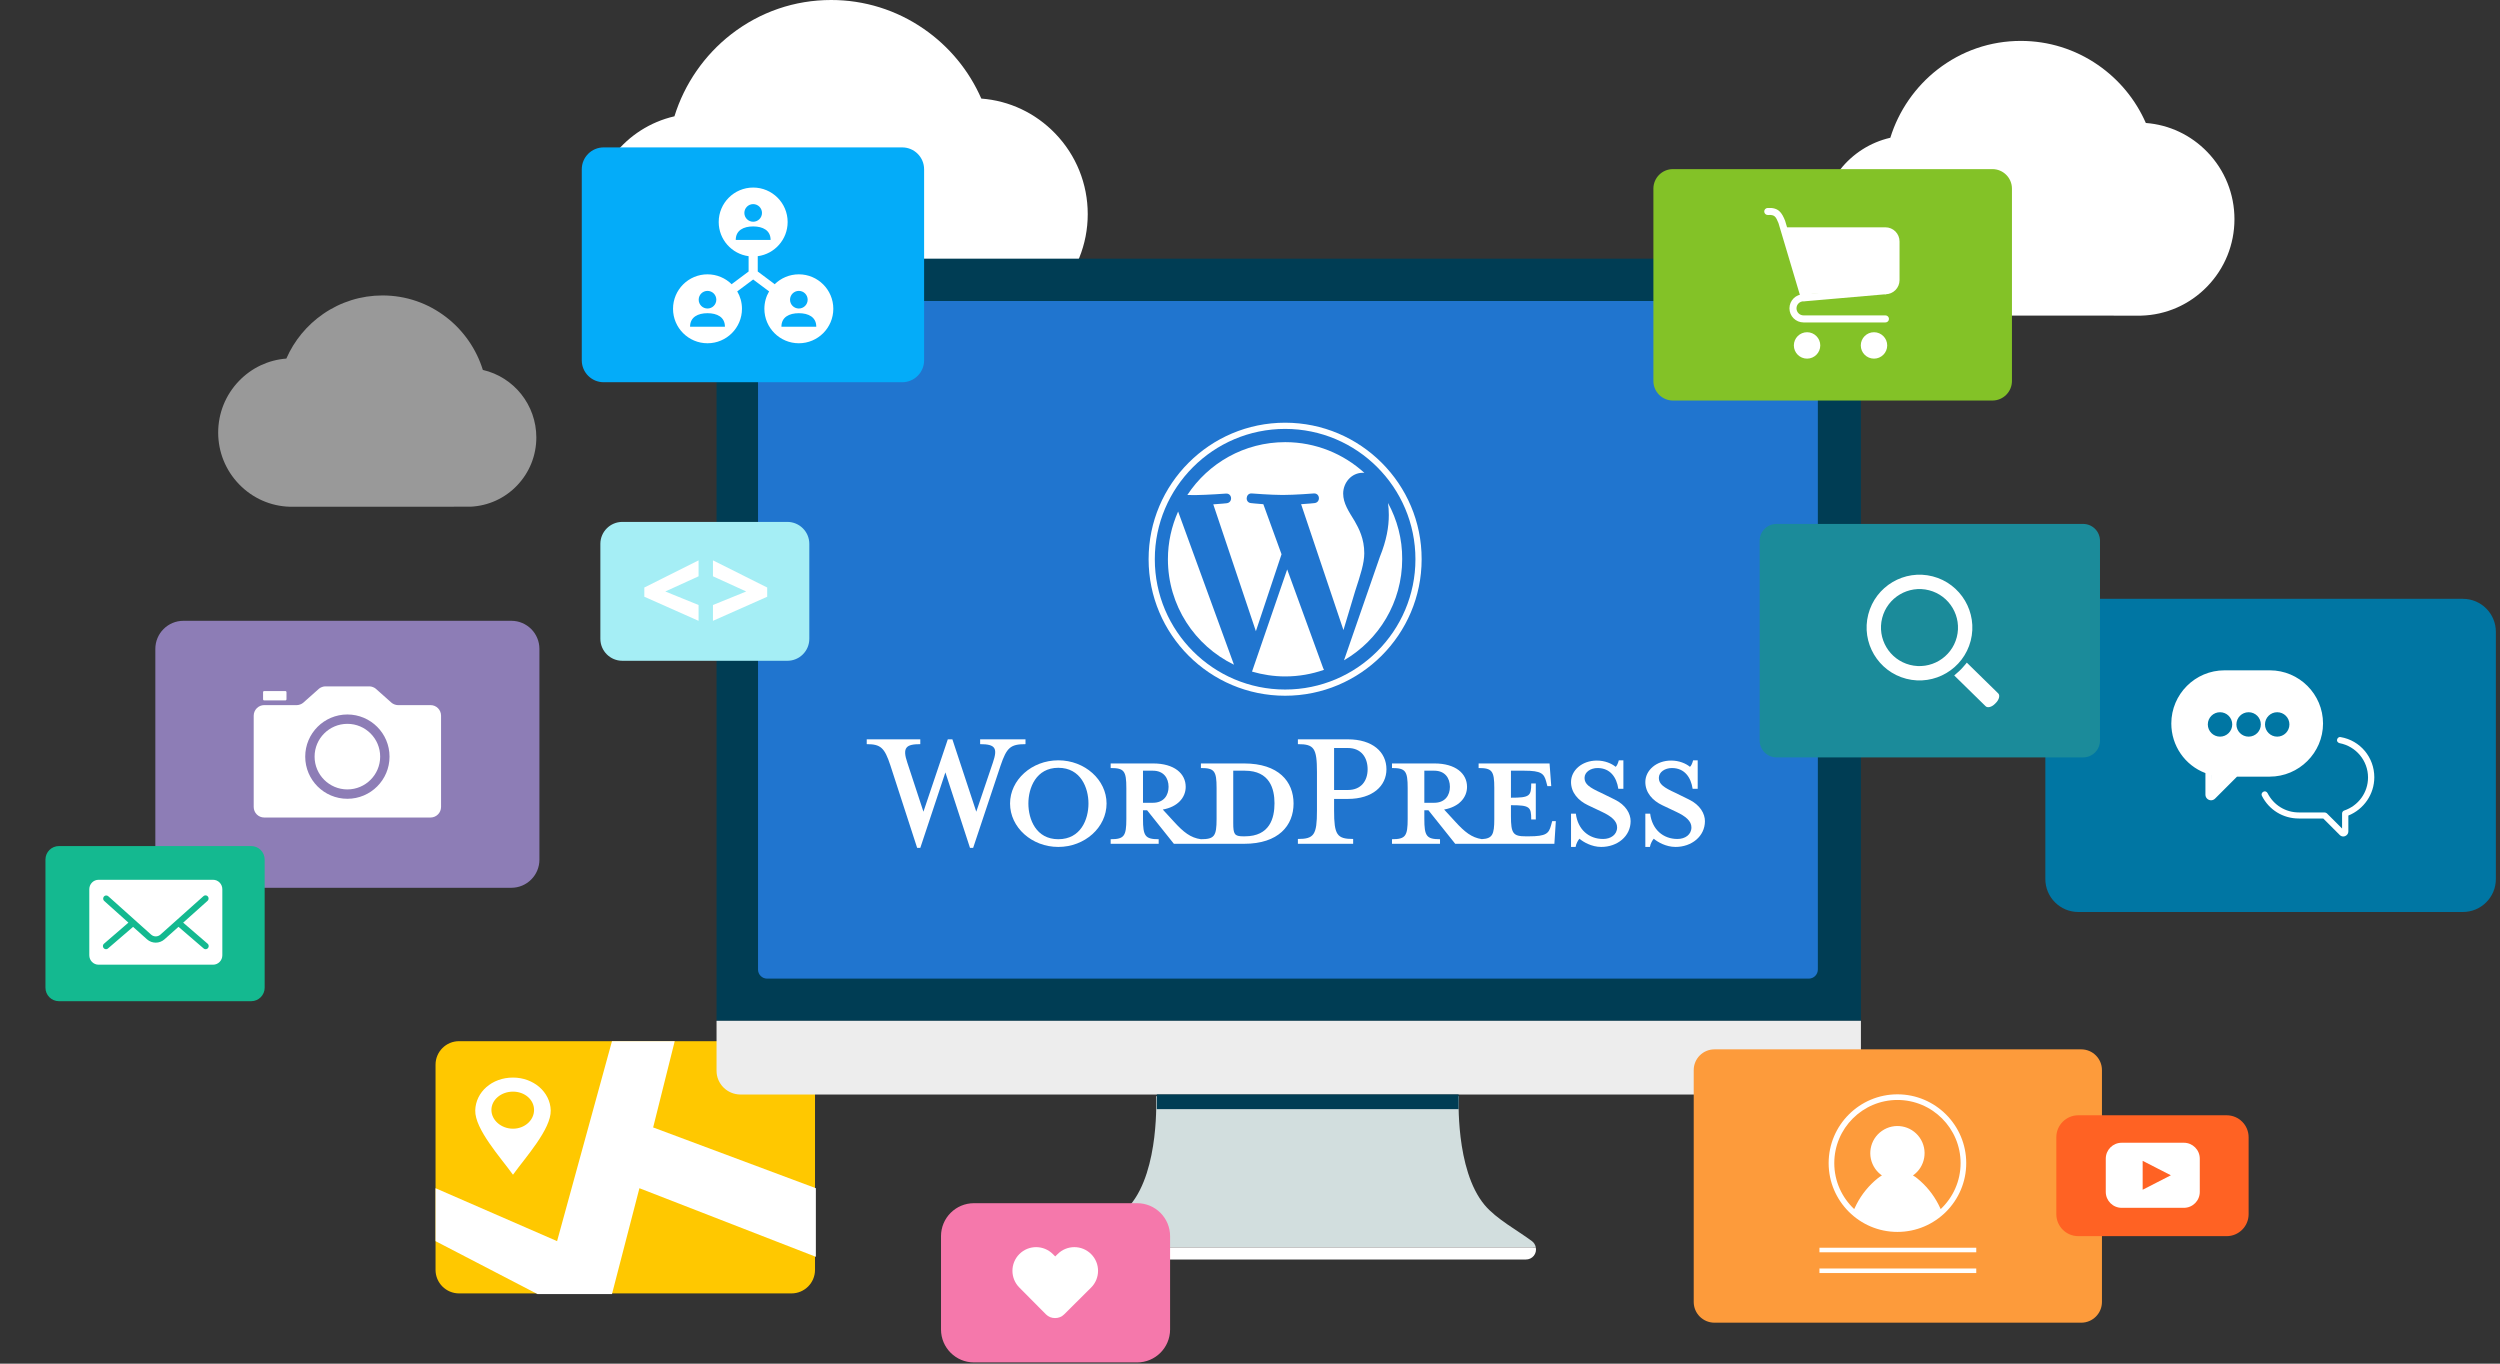
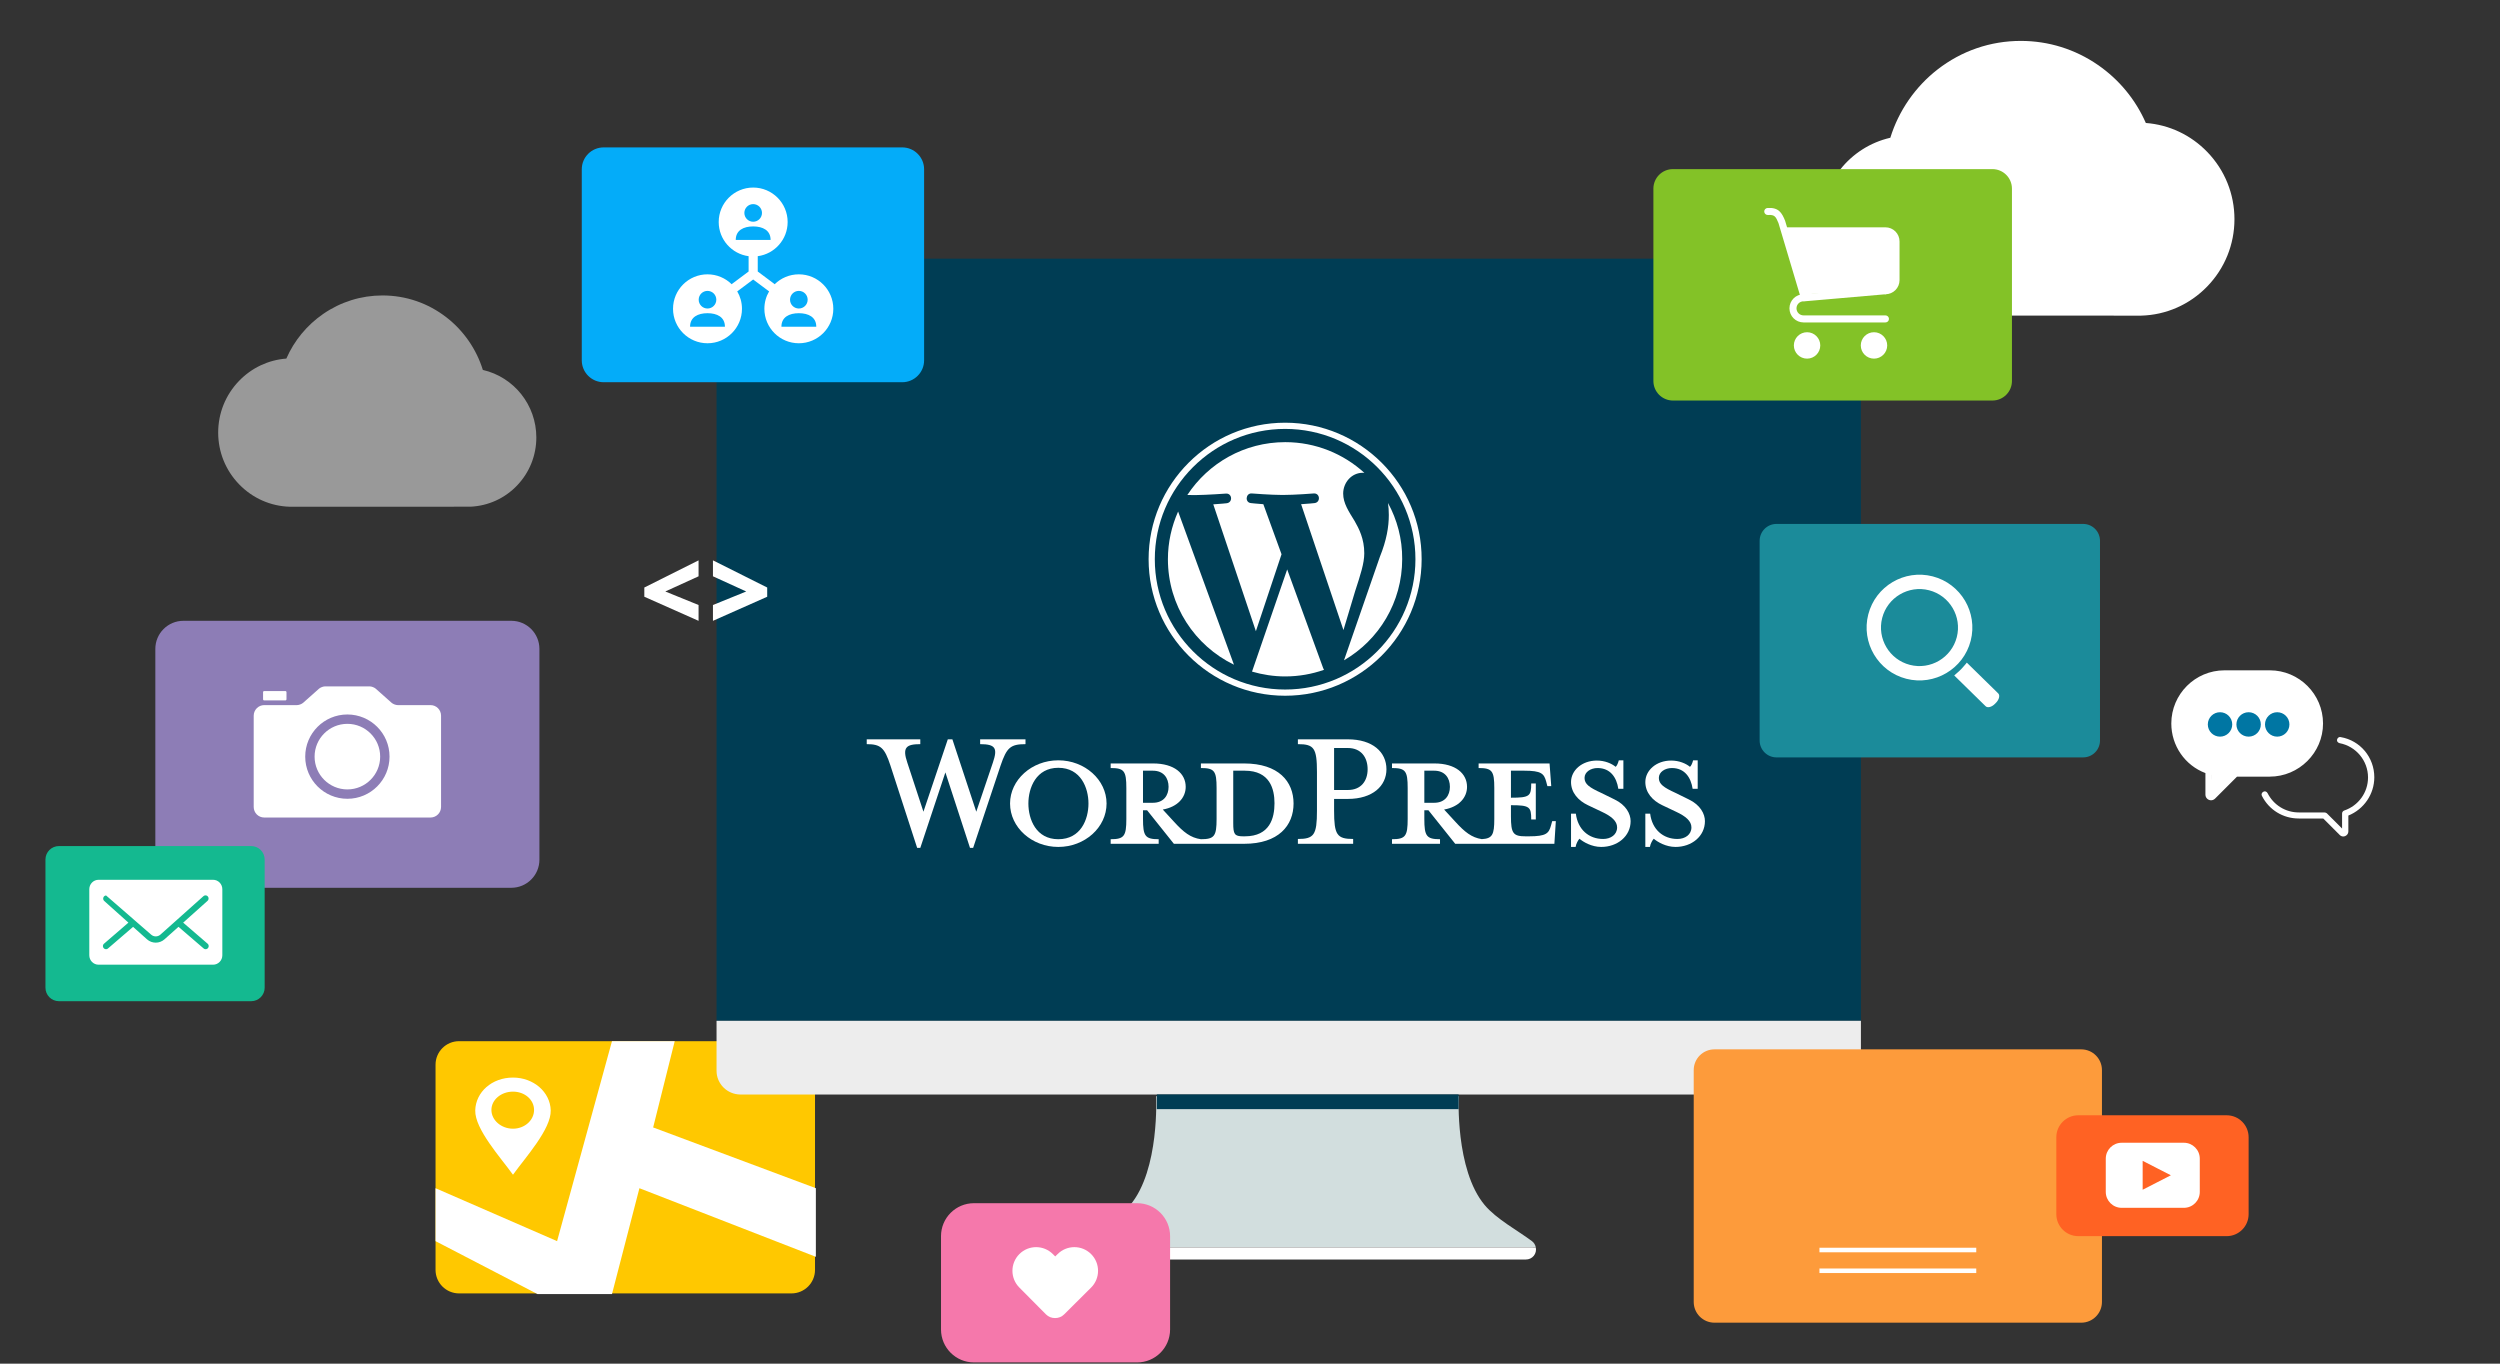
<svg xmlns="http://www.w3.org/2000/svg" width="550px" height="300px" viewBox="0 0 550 300">
  <rect x="0" y="0" width="550" height="300" fill="#333333" stroke="none" />
  <title>Translations-WordPress</title>
  <desc>Created with Sketch.</desc>
  <defs />
  <g id="SVG" stroke="none" stroke-width="1" fill="none" fill-rule="evenodd">
    <g id="Translations-WordPress">
      <g id="wp" transform="translate(10, 0)">
        <g id="Group-2" transform="translate(38, 0)" fill="#FFFFFF">
-           <path d="M160.449,7.547 C154.088,2.61 146.479,0 138.445,0 C131.134,0 124.088,2.198 118.068,6.356 C112.486,10.211 108.13,15.495 105.416,21.686 C99.242,22.155 93.5,24.86 89.15,29.374 C84.539,34.16 82,40.457 82,47.106 C82,53.786 84.56,60.105 89.208,64.898 C93.848,69.682 100.047,72.414 106.663,72.591 C106.707,72.592 166.121,72.577 168.702,72.574 C174.85,72.28 180.517,69.674 184.737,65.235 C188.971,60.781 191.302,54.942 191.302,48.793 C191.302,37.646 183.634,28.048 172.926,25.587 C170.738,18.492 166.337,12.117 160.449,7.547 Z" id="Cloud" transform="translate(136.651, 36.295) scale(-1, 1) translate(-136.651, -36.295) " />
          <path d="M417.891,15.284 C412.595,11.173 406.259,9 399.57,9 C393.482,9 387.615,10.83 382.604,14.292 C377.956,17.502 374.328,21.902 372.069,27.056 C366.928,27.447 362.147,29.699 358.526,33.458 C354.687,37.442 352.572,42.685 352.572,48.221 C352.572,53.784 354.704,59.045 358.574,63.036 C362.437,67.019 367.598,69.294 373.108,69.441 C373.144,69.442 422.614,69.429 424.762,69.427 C429.882,69.182 434.6,67.012 438.113,63.316 C441.639,59.608 443.58,54.746 443.58,49.627 C443.58,40.345 437.195,32.353 428.279,30.304 C426.458,24.397 422.793,19.089 417.891,15.284 Z" id="Cloud" transform="translate(398.076, 39.221) scale(-1, 1) translate(-398.076, -39.221) " />
          <path d="M50.235,69.833 C46.162,66.671 41.289,65 36.145,65 C31.463,65 26.951,66.407 23.096,69.07 C19.522,71.539 16.732,74.923 14.994,78.887 C11.041,79.187 7.364,80.919 4.579,83.81 C1.626,86.874 -3.26849658e-13,90.906 -3.26849658e-13,95.164 C-3.26849658e-13,99.442 1.639,103.488 4.616,106.557 C7.587,109.621 11.556,111.371 15.793,111.484 C15.821,111.484 53.867,111.474 55.52,111.473 C59.457,111.284 63.086,109.616 65.788,106.773 C68.499,103.921 69.992,100.182 69.992,96.245 C69.992,89.107 65.081,82.961 58.224,81.384 C56.824,76.841 54.005,72.759 50.235,69.833 Z" id="Cloud" opacity="0.5" />
        </g>
        <g transform="translate(0, 32)">
          <g id="maps" transform="translate(85.819, 196.439)" fill-rule="nonzero">
            <path d="M5.176,0.62 L78.307,0.62 L78.307,0.62 C81.166,0.62 83.483,2.938 83.483,5.796 L83.483,50.935 L83.483,50.935 C83.483,53.793 81.166,56.11 78.307,56.11 L5.176,56.11 L5.176,56.11 C2.317,56.11 1.88230317e-15,53.793 1.5322562e-15,50.935 L0,5.796 L7.66128098e-16,5.796 C4.16081124e-16,2.938 2.317,0.62 5.176,0.62 Z" id="Rectangle-39" fill="#FFC800" />
            <path d="M17.037,29.999 C14.341,26.25 8.626,19.969 8.734,15.844 C8.842,11.813 12.4,8.626 17.037,8.626 C21.567,8.626 25.233,11.813 25.341,15.844 C25.449,19.969 19.733,26.25 17.037,29.999 Z M17.037,11.719 C14.449,11.719 12.292,13.5 12.292,15.75 C12.292,18 14.449,19.875 17.037,19.875 C19.625,19.875 21.674,18 21.674,15.75 C21.674,13.5 19.625,11.719 17.037,11.719 Z" id="Shape" fill="#FFFFFF" />
            <polygon id="Path-5" fill="#FFFFFF" points="38.816 0.62 52.618 0.62 47.873 19.597 83.671 32.967 83.671 48.062 44.854 32.967 38.816 56.257 22.427 56.257 0 44.612 0 32.967 26.74 44.612" />
          </g>
          <g id="imac" transform="translate(147.464, 23.592)">
            <path d="M251.929,6.541 C251.934,3.661 249.583,1.321 246.675,1.311 L5.431,1.311 C2.522,1.321 0.171,3.661 0.176,6.541 L0.176,168.988 L251.938,168.988 L251.929,6.541 Z" id="Shape" fill="#003D54" fill-rule="nonzero" />
            <path d="M0.176,168.988 L0.176,179.972 C0.171,182.851 2.522,185.191 5.431,185.201 L246.684,185.201 C249.592,185.191 251.943,182.851 251.938,179.972 L251.938,168.988 L0.176,168.988 Z" id="Shape" fill="#EDEDED" fill-rule="nonzero" />
-             <path d="M11.301,10.629 L240.462,10.629 L240.462,10.629 C241.566,10.629 242.462,11.525 242.462,12.629 L242.462,157.705 L242.462,157.705 C242.462,158.809 241.566,159.705 240.462,159.705 L11.301,159.705 L11.301,159.705 C10.196,159.705 9.301,158.809 9.301,157.705 L9.301,12.629 L9.301,12.629 C9.301,11.525 10.196,10.629 11.301,10.629 Z" id="Rectangle-path" fill="#2075CF" fill-rule="nonzero" />
            <g id="Group" transform="translate(33.217, 37.203)" fill="#FFFFFF">
              <g id="Group-7" transform="translate(61.984, 0)" fill-rule="nonzero">
                <path d="M4.275,30.234 C4.275,40.427 10.191,49.255 18.806,53.441 L6.52,19.737 C5.094,22.953 4.275,26.502 4.275,30.234 Z" id="Shape" />
                <path d="M47.475,28.929 C47.475,25.744 46.322,23.529 45.351,21.83 C44.047,19.707 42.833,17.917 42.833,15.793 C42.833,13.427 44.623,11.212 47.171,11.212 C47.293,11.212 47.384,11.212 47.505,11.243 C42.924,7.056 36.796,4.478 30.092,4.478 C21.082,4.478 13.164,9.089 8.553,16.097 C9.159,16.127 9.736,16.127 10.221,16.127 C12.891,16.097 17.047,15.793 17.047,15.793 C18.442,15.702 18.594,17.765 17.199,17.917 C17.199,17.917 15.803,18.069 14.256,18.16 L23.63,46.069 L29.273,29.142 L25.268,18.129 C23.873,18.038 22.568,17.887 22.568,17.887 C21.173,17.796 21.355,15.672 22.72,15.763 C22.72,15.763 26.967,16.097 29.515,16.097 C32.215,16.097 36.371,15.763 36.371,15.763 C37.767,15.672 37.919,17.735 36.523,17.887 C36.523,17.887 35.128,18.038 33.58,18.129 L42.894,45.827 L45.472,37.241 C46.625,33.692 47.475,31.144 47.475,28.929 Z" id="Shape" />
                <path d="M30.516,32.479 L22.78,54.958 C25.086,55.626 27.543,56.02 30.061,56.02 C33.065,56.02 35.947,55.504 38.616,54.564 C38.556,54.442 38.495,54.321 38.434,54.2 L30.516,32.479 Z" id="Shape" />
                <path d="M52.693,17.856 C52.814,18.675 52.875,19.555 52.875,20.496 C52.875,23.104 52.389,26.047 50.903,29.718 L43.015,52.47 C50.69,48.011 55.817,39.699 55.817,30.203 C55.848,25.744 54.695,21.527 52.693,17.856 Z" id="Shape" />
                <path d="M30.061,0.2 C13.497,0.2 0.028,13.67 0.028,30.234 C0.028,46.798 13.497,60.267 30.061,60.267 C46.625,60.267 60.095,46.798 60.095,30.234 C60.125,13.67 46.625,0.2 30.061,0.2 Z M30.061,58.902 C14.256,58.902 1.393,46.039 1.393,30.234 C1.393,14.428 14.256,1.565 30.061,1.565 C45.867,1.565 58.73,14.428 58.73,30.234 C58.73,46.039 45.867,58.902 30.061,58.902 Z" id="Shape" />
              </g>
              <g id="Group-11" transform="translate(0, 69.229)">
                <path d="M83.179,21.967 L82.807,21.967 C80.896,21.967 80.631,21.489 80.631,19.047 L80.631,7.529 L83.179,7.529 C88.699,7.529 89.708,11.562 89.708,14.694 C89.708,17.932 88.699,21.967 83.179,21.967 L83.179,21.967 Z M60.778,14.588 L60.778,7.529 L62.955,7.529 C65.343,7.529 66.405,9.174 66.405,11.084 C66.405,12.943 65.343,14.588 62.955,14.588 L60.778,14.588 Z M83.02,5.936 L73.518,5.936 L73.518,6.944 C76.49,6.944 76.968,7.581 76.968,11.35 L76.968,18.145 C76.968,21.914 76.49,22.604 73.518,22.604 C71.236,22.285 69.696,21.064 67.572,18.729 L65.132,16.075 C68.422,15.491 70.174,13.42 70.174,11.084 C70.174,8.165 67.679,5.936 63.008,5.936 L53.665,5.936 L53.665,6.944 C56.638,6.944 57.115,7.581 57.115,11.35 L57.115,18.145 C57.115,21.914 56.638,22.604 53.665,22.604 L53.665,23.612 L64.228,23.612 L64.228,22.604 C61.256,22.604 60.778,21.914 60.778,18.145 L60.778,16.234 L61.681,16.234 L67.572,23.612 L83.02,23.612 C90.611,23.612 93.902,19.578 93.902,14.747 C93.902,9.917 90.611,5.936 83.02,5.936 L83.02,5.936 Z" id="Fill-1" />
                <path d="M24.099,16.553 L27.762,5.723 C28.824,2.591 28.346,1.689 24.949,1.689 L24.949,0.627 L34.929,0.627 L34.929,1.689 C31.585,1.689 30.788,2.485 29.461,6.36 L23.409,24.514 L22.72,24.514 L17.305,7.9 L11.784,24.514 L11.094,24.514 L5.202,6.36 C3.928,2.485 3.079,1.689 -0,1.689 L-0,0.627 L11.784,0.627 L11.784,1.689 C8.652,1.689 7.803,2.432 8.918,5.723 L12.474,16.553 L17.836,0.627 L18.844,0.627 L24.099,16.553 Z" id="Fill-3" />
                <path d="M42.147,6.891 C37.263,6.891 35.564,11.297 35.564,14.747 C35.564,18.251 37.263,22.604 42.147,22.604 C47.084,22.604 48.782,18.251 48.782,14.747 C48.782,11.297 47.084,6.891 42.147,6.891 M42.147,24.302 C36.308,24.302 31.53,20.002 31.53,14.747 C31.53,9.545 36.308,5.245 42.147,5.245 C47.986,5.245 52.763,9.545 52.763,14.747 C52.763,20.002 47.986,24.302 42.147,24.302" id="Fill-6" />
                <path d="M105.844,2.538 L102.819,2.538 L102.819,11.775 L105.844,11.775 C108.817,11.775 110.197,9.705 110.197,7.21 C110.197,4.662 108.817,2.538 105.844,2.538 M107.012,22.55 L107.012,23.612 L94.856,23.612 L94.856,22.55 C98.413,22.55 99.05,21.648 99.05,16.34 L99.05,7.847 C99.05,2.538 98.413,1.689 94.856,1.689 L94.856,0.627 L105.844,0.627 C111.312,0.627 114.338,3.441 114.338,7.21 C114.338,10.872 111.312,13.739 105.844,13.739 L102.819,13.739 L102.819,16.34 C102.819,21.648 103.455,22.55 107.012,22.55" id="Fill-8" />
                <path d="M122.672,14.588 L122.672,7.528 L124.848,7.528 C127.236,7.528 128.299,9.173 128.299,11.084 C128.299,12.943 127.236,14.588 124.848,14.588 L122.672,14.588 Z M150.804,18.623 L150.539,19.578 C150.061,21.33 149.477,21.967 145.708,21.967 L144.965,21.967 C142.205,21.967 141.727,21.33 141.727,17.561 L141.727,15.12 C145.867,15.12 146.186,15.49 146.186,18.251 L147.195,18.251 L147.195,10.341 L146.186,10.341 C146.186,13.102 145.867,13.473 141.727,13.473 L141.727,7.528 L144.646,7.528 C148.416,7.528 149,8.166 149.477,9.917 L149.743,10.925 L150.592,10.925 L150.221,5.936 L134.614,5.936 L134.614,6.944 C137.586,6.944 138.064,7.581 138.064,11.35 L138.064,18.145 C138.064,21.593 137.658,22.461 135.315,22.585 C133.087,22.245 131.558,21.029 129.466,18.729 L127.024,16.075 C130.316,15.49 132.067,13.421 132.067,11.084 C132.067,8.166 129.572,5.936 124.901,5.936 L115.558,5.936 L115.558,6.944 C118.53,6.944 119.008,7.581 119.008,11.35 L119.008,18.145 C119.008,21.914 118.53,22.604 115.558,22.604 L115.558,23.612 L126.122,23.612 L126.122,22.604 C123.149,22.604 122.672,21.914 122.672,18.145 L122.672,16.234 L123.573,16.234 L129.466,23.612 L151.282,23.612 L151.6,18.623 L150.804,18.623 Z" id="Fill-11" />
                <path d="M161.58,24.302 C159.456,24.302 157.598,23.188 156.802,22.497 C156.537,22.763 156.059,23.559 155.953,24.302 L154.945,24.302 L154.945,16.977 L156.006,16.977 C156.431,20.48 158.873,22.55 162.005,22.55 C163.703,22.55 165.083,21.595 165.083,20.003 C165.083,18.623 163.862,17.561 161.686,16.553 L158.661,15.119 C156.537,14.11 154.945,12.358 154.945,10.023 C154.945,7.475 157.333,5.299 160.625,5.299 C162.377,5.299 163.862,5.936 164.765,6.679 C165.03,6.467 165.295,5.882 165.455,5.245 L166.463,5.245 L166.463,11.51 L165.349,11.51 C164.977,9.014 163.597,6.944 160.784,6.944 C159.297,6.944 157.917,7.794 157.917,9.121 C157.917,10.501 159.032,11.244 161.58,12.412 L164.499,13.845 C167.048,15.065 168.056,17.03 168.056,18.623 C168.056,21.967 165.136,24.302 161.58,24.302" id="Fill-13" />
                <path d="M177.929,24.302 C175.805,24.302 173.947,23.188 173.151,22.497 C172.886,22.763 172.408,23.559 172.302,24.302 L171.293,24.302 L171.293,16.977 L172.354,16.977 C172.78,20.48 175.221,22.55 178.353,22.55 C180.052,22.55 181.432,21.595 181.432,20.003 C181.432,18.623 180.211,17.561 178.035,16.553 L175.009,15.119 C172.886,14.11 171.293,12.358 171.293,10.023 C171.293,7.475 173.682,5.299 176.973,5.299 C178.725,5.299 180.211,5.936 181.113,6.679 C181.379,6.467 181.644,5.882 181.803,5.245 L182.812,5.245 L182.812,11.51 L181.697,11.51 C181.325,9.014 179.946,6.944 177.132,6.944 C175.646,6.944 174.265,7.794 174.265,9.121 C174.265,10.501 175.38,11.244 177.929,12.412 L180.847,13.845 C183.396,15.065 184.404,17.03 184.404,18.623 C184.404,21.967 181.485,24.302 177.929,24.302" id="Fill-15" />
              </g>
            </g>
            <path d="M179.577,217.466 C176.365,215.069 171.749,212.611 169.148,209.502 C162.643,201.716 163.462,185.566 163.462,185.566 L96.877,185.566 C96.877,185.566 97.705,201.716 91.19,209.502 C88.59,212.611 83.992,215.069 80.761,217.466 C80.332,217.794 80.037,218.266 79.934,218.793 L180.405,218.793 C180.301,218.266 180.007,217.794 179.577,217.466 Z" id="Shape" fill="#D2DEDE" fill-rule="nonzero" />
            <path d="M79.97,218.811 C79.879,219.197 79.894,219.6 80.015,219.978 C80.324,220.888 81.186,221.501 82.156,221.501 L178.218,221.501 C178.895,221.509 179.539,221.21 179.965,220.689 C180.391,220.168 180.553,219.483 180.405,218.829 L79.97,218.811 Z" id="Shape" fill="#FFFFFF" fill-rule="nonzero" />
            <path d="M71.215,111.843 L71.215,110.845" id="Shape" fill="#227792" fill-rule="nonzero" />
            <path d="M100.836,0.109 L100.836,0.608" id="Shape" fill="#C28800" fill-rule="nonzero" />
            <rect id="Rectangle-path" fill="#003D54" fill-rule="nonzero" x="97.039" y="185.183" width="66.387" height="3.234" />
          </g>
          <g id="chat" transform="translate(439.975, 99.741)" fill-rule="nonzero">
-             <path d="M7.252,0 L91.863,0 L91.863,0 C95.868,0 99.115,3.247 99.115,7.252 L99.115,61.645 L99.115,61.645 C99.115,65.65 95.868,68.897 91.863,68.897 L7.252,68.897 L7.252,68.897 C3.247,68.897 0,65.65 0,61.645 L0,7.252 L0,7.252 C0,3.247 3.247,0 7.252,0 Z" id="Rectangle-39" fill="#0076A3" />
            <path d="M29.094,27.426 C29.094,31.846 31.948,35.805 36.138,37.187 C36.415,37.279 36.599,37.555 36.599,37.831 L36.599,42.757 L41.387,37.969 C41.526,37.831 41.709,37.785 41.894,37.785 L49.352,37.785 C55.015,37.785 59.665,33.181 59.665,27.473 C59.665,21.763 55.061,17.159 49.352,17.159 L39.361,17.159 C33.699,17.113 29.094,21.717 29.094,27.426 M27.713,27.426 C27.713,20.981 32.962,15.732 39.408,15.732 L49.398,15.732 C55.843,15.732 61.092,20.981 61.092,27.426 C61.092,33.871 55.798,39.12 49.352,39.12 L42.17,39.12 L37.336,43.954 C37.105,44.184 36.783,44.323 36.461,44.323 C35.77,44.323 35.218,43.77 35.218,43.08 L35.218,38.338 C30.705,36.634 27.713,32.307 27.713,27.426 M72.372,39.259 C72.372,42.988 70.07,46.303 66.663,47.684 L66.663,51.183 C66.663,51.643 66.387,52.012 65.973,52.195 C65.835,52.242 65.697,52.287 65.558,52.287 C65.281,52.287 65.005,52.195 64.775,51.966 L61.138,48.329 L55.751,48.329 C52.299,48.329 49.214,46.441 47.649,43.356 C47.464,43.034 47.603,42.619 47.971,42.435 C48.293,42.251 48.707,42.389 48.892,42.757 C50.226,45.382 52.851,46.994 55.751,46.994 L61.415,46.994 C61.599,46.994 61.783,47.086 61.921,47.177 L65.282,50.539 L65.282,47.223 C65.282,46.947 65.466,46.671 65.742,46.578 C68.873,45.52 70.991,42.619 70.991,39.304 C70.991,35.621 68.367,32.445 64.73,31.754 C64.361,31.662 64.085,31.34 64.177,30.971 C64.269,30.603 64.591,30.326 64.96,30.419 C69.287,31.155 72.372,34.885 72.372,39.259" id="Fill-1" fill="#FFFFFF" />
            <path d="M36.43,43.395 L41.426,38.365 C41.426,38.365 41.782,38.152 42.894,38.152 L50.457,38.152 C50.457,38.152 53.48,38.006 55.946,36.204 C58.411,34.404 60.442,31.192 60.442,28.271 C60.442,25.35 60.731,22.916 56.478,18.973 C52.67,15.444 48.211,16.54 37.674,16.637 C37.674,16.637 26.554,18.438 29.117,30.851 C29.117,30.851 30.88,36.138 35.949,37.543 C35.949,37.543 36.561,37.763 36.464,39.467 C36.368,41.17 36.43,43.395 36.43,43.395" id="Fill-4" fill="#FFFFFF" />
            <path d="M41.117,27.634 C41.117,29.118 39.914,30.321 38.43,30.321 C36.947,30.321 35.745,29.118 35.745,27.634 C35.745,26.151 36.947,24.948 38.43,24.948 C39.914,24.948 41.117,26.151 41.117,27.634" id="Fill-6" fill="#0076A3" />
            <path d="M47.407,27.634 C47.407,29.118 46.204,30.321 44.72,30.321 C43.237,30.321 42.035,29.118 42.035,27.634 C42.035,26.151 43.237,24.948 44.72,24.948 C46.204,24.948 47.407,26.151 47.407,27.634" id="Fill-8" fill="#0076A3" />
            <path d="M53.697,27.634 C53.697,29.118 52.494,30.321 51.01,30.321 C49.527,30.321 48.325,29.118 48.325,27.634 C48.325,26.151 49.527,24.948 51.01,24.948 C52.494,24.948 53.697,26.151 53.697,27.634" id="Fill-10" fill="#0076A3" />
          </g>
          <g id="profile" transform="translate(362.617, 198.857)">
            <path d="M4.567,0 L85.247,0 L85.247,0 C87.769,0 89.813,2.045 89.813,4.567 L89.813,55.567 L89.813,55.567 C89.813,58.089 87.769,60.134 85.247,60.134 L4.567,60.134 L4.567,60.134 C2.045,60.134 0,58.089 0,55.567 L0,4.567 L0,4.567 C0,2.045 2.045,0 4.567,0 Z" id="Rectangle-39" fill="#FD9B3B" fill-rule="nonzero" />
-             <path d="M44.819,40.165 C53.165,40.165 59.954,33.375 59.954,25.03 C59.954,16.684 53.165,9.895 44.819,9.895 C36.474,9.895 29.684,16.684 29.684,25.03 C29.684,33.375 36.474,40.165 44.819,40.165 Z M44.819,11.135 C52.481,11.135 58.714,17.368 58.714,25.03 C58.714,29.012 57.027,32.606 54.333,35.142 C54.169,34.787 53.999,34.434 53.821,34.085 C52.682,31.878 51.095,29.93 49.157,28.372 C48.868,28.136 48.558,27.925 48.233,27.742 C50.94,25.856 51.604,22.134 49.719,19.425 C47.831,16.721 44.109,16.055 41.403,17.943 C38.696,19.827 38.032,23.552 39.919,26.256 C40.322,26.835 40.826,27.336 41.402,27.741 C41.08,27.925 40.77,28.136 40.479,28.371 C38.543,29.929 36.956,31.878 35.817,34.085 C35.639,34.433 35.47,34.786 35.304,35.141 C32.611,32.606 30.925,29.012 30.925,25.03 C30.925,17.368 37.158,11.135 44.819,11.135 Z" id="Shape" fill="#FFFFFF" fill-rule="nonzero" />
            <path d="M28.162,44.146 L61.66,44.146" id="Line-2" stroke="#FFFFFF" stroke-linecap="square" />
            <path d="M28.162,48.712 L61.66,48.712" id="Line-2" stroke="#FFFFFF" stroke-linecap="square" />
          </g>
          <g id="camera" transform="translate(24.174, 104.576)" fill-rule="nonzero">
            <path d="M6.183,0 L78.315,0 L78.315,0 C81.73,0 84.498,2.768 84.498,6.183 L84.498,52.554 L84.498,52.554 C84.498,55.968 81.73,58.736 78.315,58.736 L6.183,58.736 L6.183,58.736 C2.768,58.736 0,55.968 0,52.554 L0,6.183 L0,6.183 C0,2.768 2.768,0 6.183,0 Z" id="Rectangle-39" fill="#8D7DB6" />
            <path d="M54.615,22.933 C54.615,22.788 54.732,22.67 54.878,22.67 L57.442,22.67 C57.587,22.67 57.706,22.787 57.706,22.933 L57.706,25.498 C57.706,25.643 57.589,25.761 57.442,25.761 L54.878,25.761 C54.732,25.761 54.615,25.644 54.615,25.498 L54.615,22.933 Z M42.249,37.096 C38.265,37.096 35.036,33.867 35.036,29.883 C35.036,25.9 38.265,22.67 42.249,22.67 C46.233,22.67 49.462,25.9 49.462,29.883 C49.462,33.867 46.233,37.096 42.249,37.096 L42.249,37.096 Z M42.249,39.157 C47.371,39.157 51.523,35.005 51.523,29.883 C51.523,24.761 47.371,20.609 42.249,20.609 C37.127,20.609 32.975,24.761 32.975,29.883 C32.975,35.005 37.127,39.157 42.249,39.157 L42.249,39.157 Z M23.701,15.71 C23.701,15.57 23.808,15.456 23.949,15.456 L28.605,15.456 C28.742,15.456 28.853,15.569 28.853,15.71 L28.853,17.265 C28.853,17.405 28.746,17.517 28.605,17.517 L23.949,17.517 C23.812,17.517 23.701,17.407 23.701,17.265 L23.701,15.71 Z M21.64,20.876 C21.64,19.591 22.685,18.548 23.952,18.548 L31.171,18.548 C31.598,18.548 32.207,18.316 32.523,18.035 L36.003,14.94 C36.323,14.657 36.933,14.426 37.361,14.426 L47.138,14.426 C47.568,14.426 48.179,14.66 48.495,14.94 L51.976,18.035 C52.295,18.318 52.897,18.548 53.328,18.548 L60.546,18.548 C61.823,18.548 62.858,19.579 62.858,20.876 L62.858,40.952 C62.858,42.237 61.819,43.279 60.539,43.279 L23.958,43.279 C22.679,43.279 21.64,42.248 21.64,40.952 L21.64,20.876 Z" id="Fill-1" fill="#FFFFFF" />
          </g>
          <g id="connection" transform="translate(117.99, 0.428)" fill-rule="nonzero">
            <path d="M4.818,0 L70.496,0 L70.496,0 C73.157,0 75.314,2.157 75.314,4.818 L75.314,46.843 L75.314,46.843 C75.314,49.505 73.157,51.662 70.496,51.662 L4.818,51.662 L4.818,51.662 C2.157,51.662 0,49.505 0,46.843 L0,4.818 L0,4.818 C0,2.157 2.157,0 4.818,0 Z" id="Rectangle-39" fill="#04ACF9" />
            <path d="M20.077,16.416 C20.077,20.602 23.474,23.999 27.66,23.999 C29.733,23.999 31.612,23.165 32.982,21.816 C33.025,21.864 33.074,21.908 33.128,21.949 L36.703,24.621 L36.703,27.991 C32.991,28.483 30.125,31.662 30.125,35.507 C30.125,39.693 33.522,43.09 37.708,43.09 C41.893,43.09 45.291,39.693 45.291,35.507 C45.291,31.662 42.424,28.483 38.713,27.991 L38.713,24.621 L42.288,21.949 C42.342,21.908 42.39,21.864 42.434,21.816 C43.803,23.165 45.683,23.999 47.756,23.999 C51.941,23.999 55.339,20.602 55.339,16.416 C55.339,12.23 51.941,8.834 47.756,8.834 C43.57,8.834 40.173,12.23 40.173,16.416 C40.173,17.817 40.553,19.129 41.216,20.255 C41.171,20.279 41.127,20.307 41.085,20.339 L37.708,22.863 L34.331,20.339 C34.289,20.307 34.245,20.28 34.199,20.255 C34.863,19.129 35.243,17.817 35.243,16.416 C35.243,12.23 31.845,8.834 27.66,8.834 C23.474,8.834 20.077,12.23 20.077,16.416 Z M27.66,15.448 C25.544,15.448 23.826,14.592 23.826,12.476 L31.494,12.476 C31.494,14.592 29.776,15.448 27.66,15.448 Z M47.756,15.448 C45.64,15.448 43.922,14.592 43.922,12.476 L51.59,12.476 C51.59,14.592 49.872,15.448 47.756,15.448 Z M29.6,18.418 C29.6,19.489 28.731,20.357 27.66,20.357 C26.59,20.357 25.721,19.489 25.721,18.418 C25.721,17.347 26.59,16.478 27.66,16.478 C28.731,16.478 29.6,17.347 29.6,18.418 Z M49.696,18.418 C49.696,19.489 48.827,20.357 47.756,20.357 C46.686,20.357 45.817,19.489 45.817,18.418 C45.817,17.347 46.686,16.478 47.756,16.478 C48.827,16.478 49.696,17.347 49.696,18.418 Z M37.708,34.539 C35.592,34.539 33.874,33.683 33.874,31.567 L41.542,31.567 C41.542,33.683 39.824,34.539 37.708,34.539 Z M39.648,37.509 C39.648,38.58 38.779,39.448 37.708,39.448 C36.638,39.448 35.769,38.58 35.769,37.509 C35.769,36.438 36.638,35.569 37.708,35.569 C38.779,35.569 39.648,36.438 39.648,37.509 Z" id="Shape" fill="#FFFFFF" transform="translate(37.708, 25.962) scale(-1, 1) rotate(-180) translate(-37.708, -25.962) " />
          </g>
          <g id="mail" transform="translate(0, 154.134)" fill-rule="nonzero">
            <path d="M2.968,1.31781981e-15 L45.258,1.31781981e-15 L45.258,0 C46.897,-3.01089548e-16 48.226,1.329 48.226,2.968 L48.226,31.161 L48.226,31.161 C48.226,32.8 46.897,34.129 45.258,34.129 L2.968,34.129 L2.968,34.129 C1.329,34.129 0,32.8 0,31.161 L0,2.968 L0,2.968 C0,1.329 1.329,1.61903002e-15 2.968,1.31781981e-15 Z" id="Rectangle-39" fill="#14B990" />
-             <path d="M11.687,7.419 C10.556,7.419 9.645,8.345 9.645,9.495 L9.645,24.025 C9.645,25.175 10.556,26.1 11.687,26.1 L36.871,26.1 C38.002,26.1 38.913,25.175 38.913,24.025 L38.913,9.495 C38.913,8.345 38.002,7.419 36.871,7.419 L11.687,7.419 L11.687,7.419 Z M35.148,10.846 C35.451,10.819 35.735,11 35.844,11.288 C35.953,11.577 35.859,11.904 35.616,12.09 L30.298,16.846 L35.605,21.419 C35.826,21.566 35.944,21.828 35.908,22.094 C35.873,22.359 35.689,22.58 35.438,22.66 C35.186,22.74 34.912,22.665 34.733,22.468 L29.267,17.765 L26.193,20.511 C25.093,21.495 23.432,21.497 22.333,20.511 L19.28,17.776 L13.825,22.468 C13.646,22.665 13.372,22.74 13.12,22.66 C12.869,22.58 12.685,22.359 12.649,22.094 C12.614,21.828 12.732,21.566 12.953,21.419 L18.249,16.846 L12.942,12.09 C12.728,11.908 12.645,11.612 12.732,11.343 C12.818,11.074 13.057,10.886 13.336,10.868 C13.52,10.858 13.7,10.924 13.835,11.052 L23.237,19.473 C23.83,20.006 24.705,20.006 25.3,19.473 L34.723,11.052 C34.836,10.934 34.987,10.861 35.148,10.846 L35.148,10.846 Z" id="Shape" fill="#FFFFFF" />
+             <path d="M11.687,7.419 C10.556,7.419 9.645,8.345 9.645,9.495 L9.645,24.025 C9.645,25.175 10.556,26.1 11.687,26.1 L36.871,26.1 C38.002,26.1 38.913,25.175 38.913,24.025 L38.913,9.495 C38.913,8.345 38.002,7.419 36.871,7.419 L11.687,7.419 L11.687,7.419 Z M35.148,10.846 C35.451,10.819 35.735,11 35.844,11.288 C35.953,11.577 35.859,11.904 35.616,12.09 L30.298,16.846 L35.605,21.419 C35.826,21.566 35.944,21.828 35.908,22.094 C35.873,22.359 35.689,22.58 35.438,22.66 C35.186,22.74 34.912,22.665 34.733,22.468 L29.267,17.765 L26.193,20.511 C25.093,21.495 23.432,21.497 22.333,20.511 L19.28,17.776 L13.825,22.468 C13.646,22.665 13.372,22.74 13.12,22.66 C12.869,22.58 12.685,22.359 12.649,22.094 C12.614,21.828 12.732,21.566 12.953,21.419 L18.249,16.846 L12.942,12.09 C12.728,11.908 12.645,11.612 12.732,11.343 C12.818,11.074 13.057,10.886 13.336,10.868 L23.237,19.473 C23.83,20.006 24.705,20.006 25.3,19.473 L34.723,11.052 C34.836,10.934 34.987,10.861 35.148,10.846 L35.148,10.846 Z" id="Shape" fill="#FFFFFF" />
          </g>
          <g id="video" transform="translate(442.392, 213.361)" fill-rule="nonzero">
            <path d="M4.835,0 L37.47,0 L37.47,0 C40.141,0 42.305,2.165 42.305,4.835 L42.305,21.757 L42.305,21.757 C42.305,24.427 40.141,26.592 37.47,26.592 L4.835,26.592 L4.835,26.592 C2.165,26.592 0,24.427 0,21.757 L0,4.835 L0,4.835 C0,2.165 2.165,0 4.835,0 Z" id="Rectangle-39" fill="#FF6223" />
            <path d="M28.06,6.044 L14.378,6.044 C12.445,6.044 10.878,7.611 10.878,9.544 L10.878,16.861 C10.878,18.794 12.445,20.361 14.378,20.361 L28.06,20.361 C29.993,20.361 31.56,18.794 31.56,16.861 L31.56,9.544 C31.56,7.611 29.993,6.044 28.06,6.044 Z M22.094,14.793 L18.992,16.384 L18.992,10.021 L22.094,11.612 L25.196,13.202 L22.094,14.793 Z" id="Shape" fill="#FFFFFF" />
          </g>
          <g id="heart" transform="translate(197.022, 232.701)" fill-rule="nonzero">
            <path d="M7.252,0 L43.146,0 L43.146,0 C47.151,0 50.398,3.247 50.398,7.252 L50.398,27.78 L50.398,27.78 C50.398,31.786 47.151,35.033 43.146,35.033 L7.252,35.033 L7.252,35.033 C3.247,35.033 0,31.786 0,27.78 L0,7.252 L0,7.252 C0,3.247 3.247,0 7.252,0 Z" id="Rectangle-39" fill="#F578AB" />
            <path d="M23.095,24.465 C23.646,25.016 24.37,25.282 25.093,25.273 C25.815,25.283 26.54,25.016 27.091,24.465 L33.023,18.564 C35.058,16.529 35.058,13.23 33.023,11.195 C30.989,9.161 27.69,9.161 25.656,11.195 L25.128,11.715 L24.607,11.195 C22.573,9.161 19.274,9.161 17.24,11.195 C15.205,13.23 15.205,16.528 17.24,18.563 L23.095,24.465 Z" id="Shape" fill="#FFFFFF" />
          </g>
          <g id="webshop" transform="translate(353.747, 5.203)" fill-rule="nonzero">
            <path d="M4.303,0 L74.58,0 L74.58,0 C76.956,0 78.883,1.926 78.883,4.303 L78.883,46.613 L78.883,46.613 C78.883,48.989 76.956,50.915 74.58,50.915 L4.303,50.915 L4.303,50.915 C1.926,50.915 0,48.989 0,46.613 L0,4.303 L0,4.303 C0,1.926 1.926,0 4.303,0 Z" id="Rectangle-39" fill="#83C227" />
            <path d="M48.533,41.698 C46.931,41.698 45.626,40.395 45.626,38.792 C45.626,37.189 46.931,35.885 48.533,35.885 C50.135,35.885 51.44,37.189 51.44,38.792 C51.44,40.395 50.135,41.698 48.533,41.698" id="Fill-1" fill="#FFFFFF" />
            <path d="M33.807,41.698 C32.205,41.698 30.9,40.395 30.9,38.792 C30.9,37.189 32.205,35.885 33.807,35.885 C35.409,35.885 36.713,37.189 36.713,38.792 C36.713,40.395 35.409,41.698 33.807,41.698" id="Fill-3" fill="#FFFFFF" />
            <path d="M51.052,27.532 C50.624,27.532 50.277,27.187 50.277,26.758 C50.277,26.329 50.624,25.983 51.052,25.983 C51.907,25.983 52.602,25.287 52.602,24.433 L52.602,15.907 C52.602,15.052 51.907,14.357 51.052,14.357 L29.489,14.357 C29.06,14.357 28.714,14.01 28.714,13.582 C28.714,13.154 29.06,12.807 29.489,12.807 L51.052,12.807 C52.761,12.807 54.152,14.198 54.152,15.907 L54.152,24.433 C54.152,26.142 52.762,27.532 51.052,27.532" id="Fill-5" fill="#FFFFFF" />
            <path d="M51.052,33.733 L33.032,33.733 C31.322,33.733 29.932,32.343 29.932,30.633 C29.932,28.923 31.322,27.533 33.032,27.533 C33.459,27.533 33.807,27.88 33.807,28.308 C33.807,28.736 33.459,29.083 33.032,29.083 C32.177,29.083 31.481,29.779 31.481,30.633 C31.481,31.488 32.177,32.183 33.032,32.183 L51.052,32.183 C51.48,32.183 51.826,32.53 51.826,32.958 C51.826,33.386 51.48,33.733 51.052,33.733" id="Fill-8" fill="#FFFFFF" />
            <path d="M33.225,29.083 C32.885,29.083 32.582,28.861 32.483,28.53 L27.515,11.871 C26.922,10.434 26.683,10.003 25.208,10.097 C24.793,10.123 24.412,9.802 24.383,9.375 C24.356,8.948 24.679,8.579 25.107,8.551 C27.569,8.397 28.261,9.613 28.974,11.357 L33.789,27.481 L50.986,25.986 C51.41,25.946 51.788,26.265 51.824,26.69 C51.862,27.117 51.546,27.493 51.119,27.53 L33.294,29.08 C33.27,29.083 33.248,29.083 33.225,29.083" id="Fill-10" fill="#FFFFFF" />
            <polygon id="Fill-13" fill="#FFFFFF" points="28.714 13.582 51.44 13.582 53.058 14.759 53.377 23.658 53.058 25.738 51.894 26.755 33.032 27.533" />
          </g>
          <g id="code" transform="translate(122.081, 82.819)" fill-rule="nonzero">
-             <path d="M4.835,0 L41.134,0 L41.134,0 C43.805,0 45.969,2.165 45.969,4.835 L45.969,25.72 L45.969,25.72 C45.969,28.391 43.805,30.555 41.134,30.555 L4.835,30.555 L4.835,30.555 C2.165,30.555 0,28.391 0,25.72 L0,4.835 L0,4.835 C0,2.165 2.165,0 4.835,0 Z" id="Rectangle-39" fill="#A5EEF5" />
            <path d="M21.604,21.764 L9.67,16.464 L9.67,14.434 L21.604,8.461 L21.604,11.967 L14.285,15.307 L21.604,18.282 L21.604,21.764 Z M24.769,18.282 L32.087,15.307 L24.769,11.967 L24.769,8.461 L36.703,14.434 L36.703,16.464 L24.769,21.764 L24.769,18.282 Z" id="&lt;&gt;" fill="#FFFFFF" />
          </g>
          <g id="search" transform="translate(377.121, 82.819)" fill-rule="nonzero">
            <path d="M3.713,0.445 L71.165,0.445 L71.165,0.445 C73.216,0.445 74.878,2.107 74.878,4.158 L74.878,48.095 L74.878,48.095 C74.878,50.145 73.216,51.808 71.165,51.808 L3.713,51.808 L3.713,51.808 C1.662,51.808 0,50.145 0,48.095 L0,4.158 L0,4.158 C0,2.107 1.662,0.445 3.713,0.445 Z" id="Rectangle-39" fill="#1B8B9A" />
            <path d="M46.433,26.143 C48.03,19.931 44.276,13.577 38.064,11.98 C31.851,10.382 25.497,14.137 23.899,20.349 C22.302,26.562 26.056,32.915 32.269,34.513 C38.481,36.11 44.835,32.356 46.433,26.143 Z M33.056,31.453 C28.53,30.29 25.796,25.661 26.959,21.135 C28.123,16.61 32.751,13.875 37.276,15.039 C41.802,16.202 44.537,20.831 43.373,25.356 C42.209,29.882 37.581,32.617 33.056,31.453 Z M52.23,39.521 C52.231,39.521 52.232,39.52 52.232,39.52 C52.227,39.527 52.22,39.535 52.215,39.542 C52.21,39.548 52.206,39.554 52.201,39.561 C52.2,39.561 52.2,39.561 52.199,39.562 C52.139,39.634 52.064,39.724 52.004,39.785 L51.763,40.03 C51.065,40.742 50.15,40.977 49.718,40.554 L42.81,33.784 C43.183,33.475 43.676,33.024 43.901,32.818 L43.9,32.817 C44.525,32.252 44.743,31.922 44.865,31.807 C45.106,31.579 45.461,31.087 45.579,30.96 L52.486,37.729 C52.866,38.102 52.741,38.86 52.23,39.521 Z" id="Shape" fill="#FFFFFF" />
          </g>
        </g>
      </g>
    </g>
  </g>
</svg>